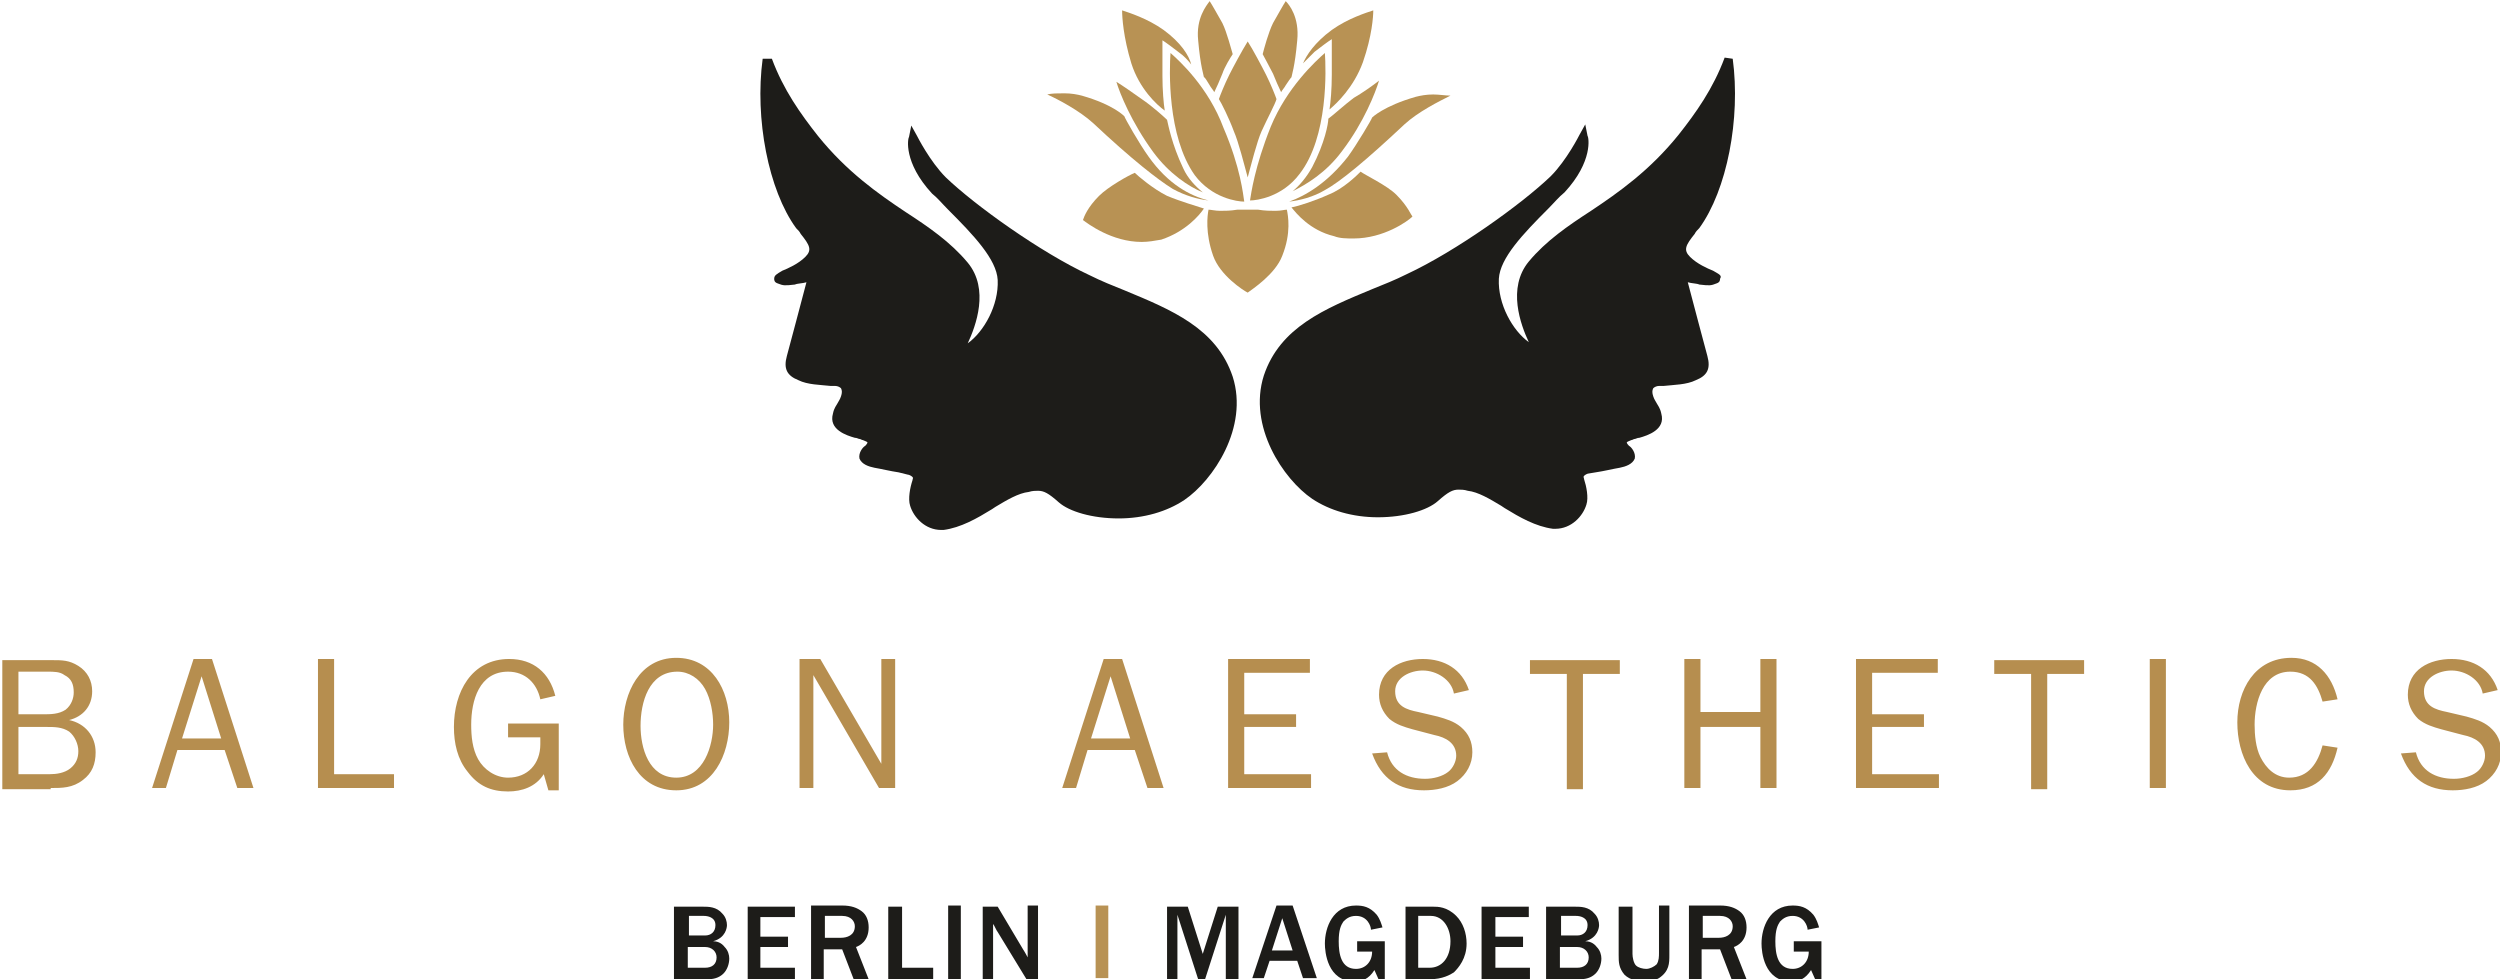
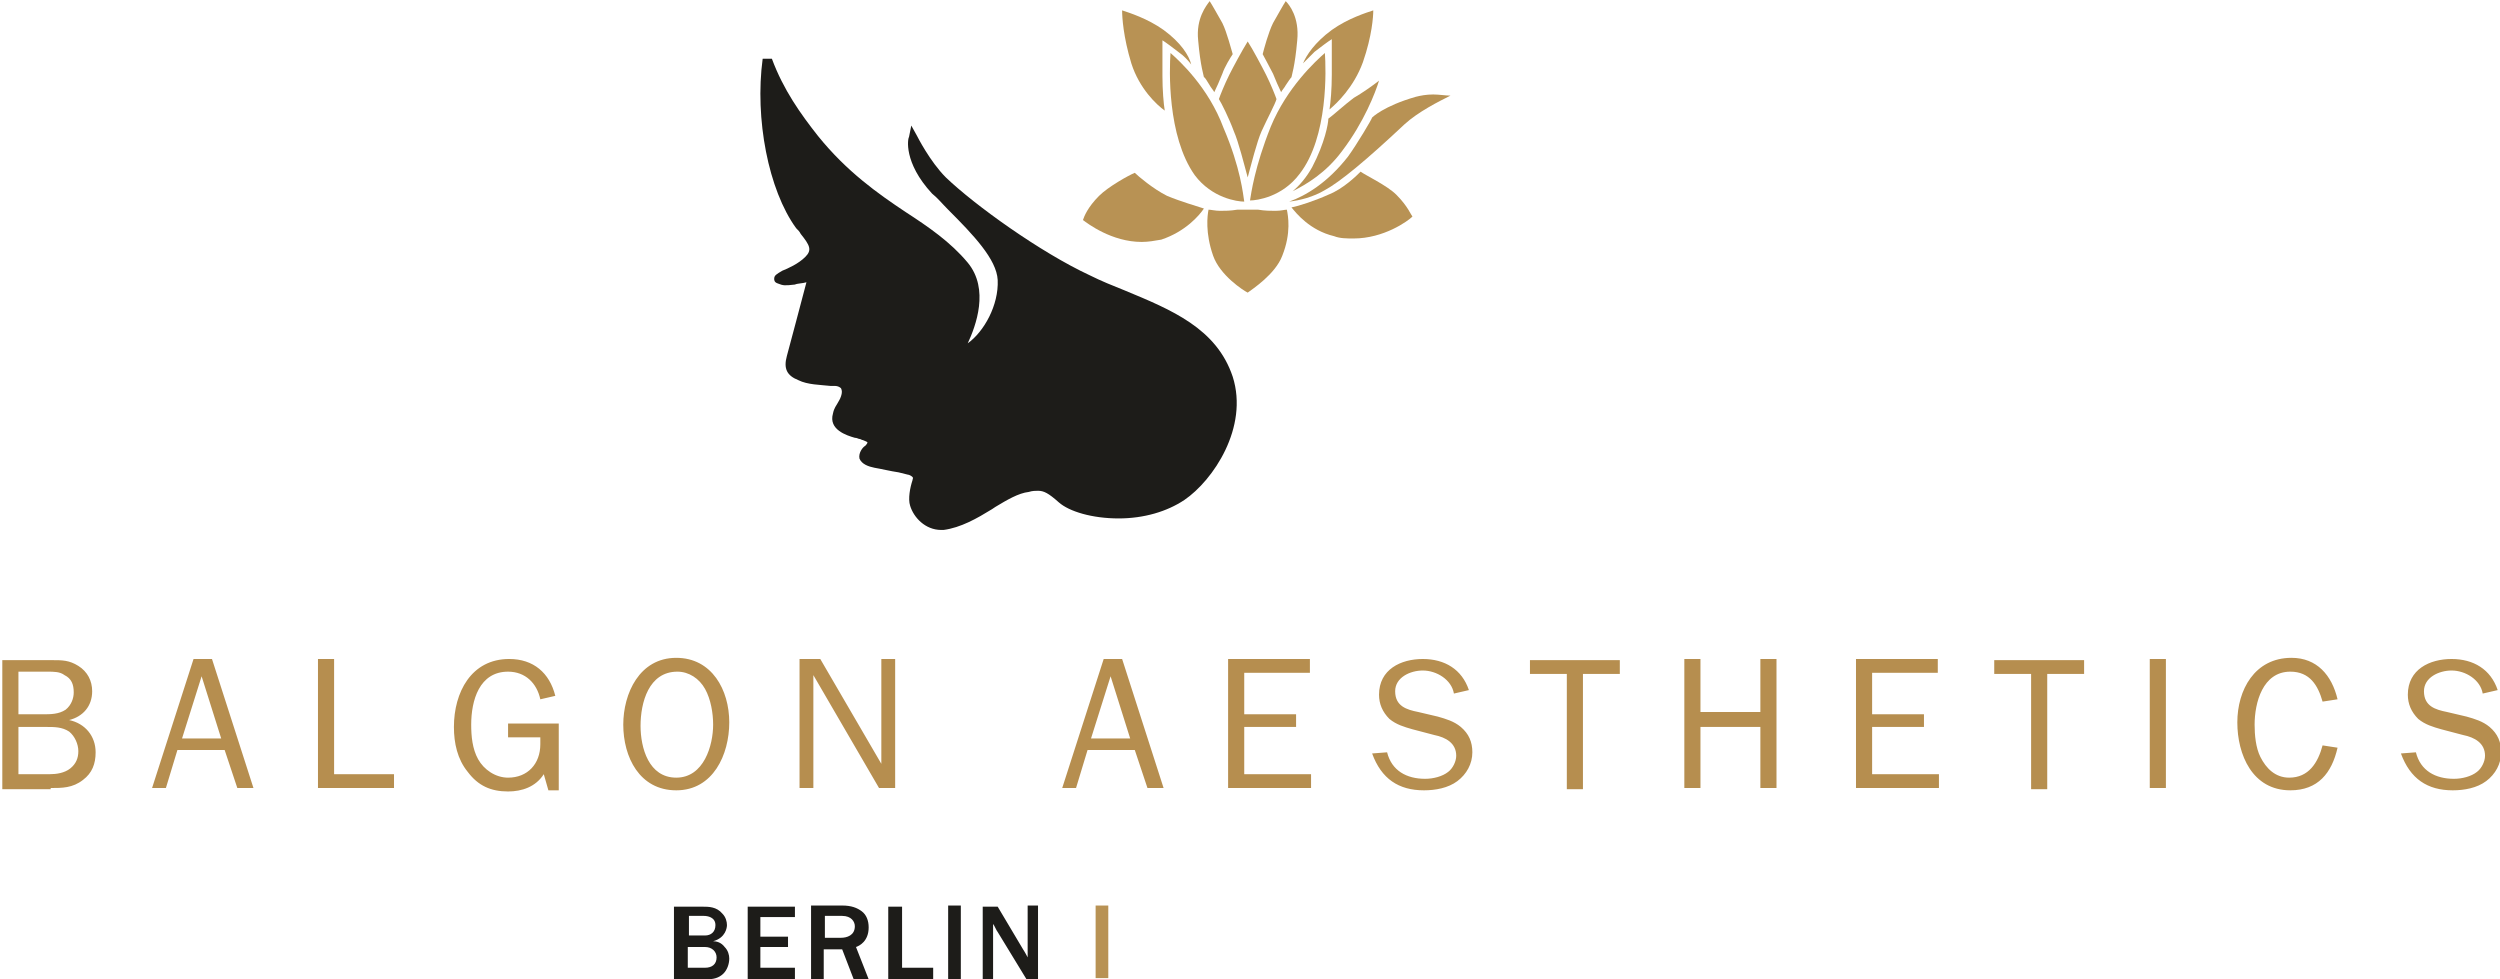
<svg xmlns="http://www.w3.org/2000/svg" xmlns:xlink="http://www.w3.org/1999/xlink" id="Ebene_1" x="0px" y="0px" viewBox="0 0 217 85" style="enable-background:new 0 0 217 85;" xml:space="preserve">
  <style type="text/css">	.Schlagschatten{fill:none;}	.Schein_x0020_nach_x0020_außen_x0020__x002D__x0020_5_x0020_Pt_x002E_{fill:none;}	.Blauer_x0020_Neonrahmen{fill:none;stroke:#8AACDA;stroke-width:7;stroke-linecap:round;stroke-linejoin:round;}	.Lichter_x0020_Chrom{fill:url(#SVGID_1_);stroke:#FFFFFF;stroke-width:0.363;stroke-miterlimit:1;}	.Jive_GS{fill:#FFDD00;}	.Alyssa_GS{fill:#A6D0E4;}	.st0{clip-path:url(#SVGID_00000005989250003883074950000017007606240856823945_);fill:#B68E4F;}	.st1{clip-path:url(#SVGID_00000005989250003883074950000017007606240856823945_);fill:#1D1C19;}	.st2{fill:#B89254;}	.st3{clip-path:url(#SVGID_00000156585872214887376720000011799677289583422880_);fill:#1D1C19;}	.st4{clip-path:url(#SVGID_00000156585872214887376720000011799677289583422880_);fill:#B89254;}</style>
  <linearGradient id="SVGID_1_" gradientUnits="userSpaceOnUse" x1="0" y1="0" x2="6.123234e-17" y2="-1">
    <stop offset="0" style="stop-color:#656565" />
    <stop offset="0.618" style="stop-color:#1B1B1B" />
    <stop offset="0.629" style="stop-color:#545454" />
    <stop offset="0.983" style="stop-color:#3E3E3E" />
  </linearGradient>
  <g>
    <defs>
      <rect id="SVGID_00000139991629015052376640000012378324518788695214_" x="0.2" y="0.1" width="216.9" height="85" />
    </defs>
    <clipPath id="SVGID_00000080925774061049284390000004847470150933985167_">
      <use xlink:href="#SVGID_00000139991629015052376640000012378324518788695214_" style="overflow:visible;" />
    </clipPath>
    <path style="clip-path:url(#SVGID_00000080925774061049284390000004847470150933985167_);fill:#B68E4F;" d="M208.4,65.4  c0.8,2.2,2.3,3.2,4.5,3.2c1,0,2.1-0.2,2.9-0.8s1.3-1.5,1.3-2.5c0-0.9-0.3-1.6-1-2.2c-0.6-0.5-1.3-0.7-2-0.9l-1.7-0.4  c-1-0.2-2-0.5-2-1.8c0-1.2,1.3-1.8,2.4-1.8c1.2,0,2.5,0.8,2.7,2l1.3-0.3c-0.6-1.8-2.1-2.7-4-2.7c-1.9,0-3.8,0.9-3.8,3.1  c0,0.8,0.3,1.5,0.9,2.1c0.6,0.5,1.3,0.7,2,0.9l1.9,0.5c1,0.2,1.9,0.7,1.9,1.8c0,0.5-0.3,1.1-0.7,1.4c-0.5,0.4-1.3,0.6-2,0.6  c-1.6,0-2.9-0.7-3.3-2.3L208.4,65.4z M201.6,64.7c-0.4,1.5-1.2,2.8-2.9,2.8c-1.2,0-2-0.8-2.5-1.8c-0.4-0.8-0.5-1.9-0.5-2.8  c0-1.9,0.7-4.6,3.1-4.6c1.7,0,2.4,1.2,2.8,2.6l1.3-0.2c-0.5-2.1-1.8-3.6-4-3.6c-3.2,0-4.7,2.8-4.7,5.6c0,2.8,1.3,5.9,4.6,5.9  c2.4,0,3.6-1.5,4.1-3.7L201.6,64.7z M188,57.2h-1.4v11.2h1.4V57.2z M177.7,58.5h3.2v-1.2h-7.8v1.2h3.2v10h1.4V58.5z M168.3,67.2  h-5.8v-4.1h4.5V62h-4.5v-3.6h5.7v-1.2h-7.1v11.2h7.2V67.2z M154.2,68.4V57.2h-1.4v4.6h-5.2v-4.6h-1.4v11.2h1.4v-5.3h5.2v5.3H154.2z   M137.4,58.5h3.2v-1.2h-7.8v1.2h3.2v10h1.4V58.5z M119.1,65.4c0.8,2.2,2.3,3.2,4.5,3.2c1,0,2.1-0.2,2.9-0.8s1.3-1.5,1.3-2.5  c0-0.9-0.3-1.6-1-2.2c-0.6-0.5-1.3-0.7-2-0.9l-1.7-0.4c-1-0.2-2-0.5-2-1.8c0-1.2,1.3-1.8,2.4-1.8c1.2,0,2.5,0.8,2.7,2l1.3-0.3  c-0.6-1.8-2.1-2.7-4-2.7c-1.9,0-3.8,0.9-3.8,3.1c0,0.8,0.3,1.5,0.9,2.1c0.6,0.5,1.3,0.7,2,0.9l1.9,0.5c1,0.2,1.9,0.7,1.9,1.8  c0,0.5-0.3,1.1-0.7,1.4c-0.5,0.4-1.3,0.6-2,0.6c-1.6,0-2.9-0.7-3.3-2.3L119.1,65.4z M113.8,67.2H108v-4.1h4.5V62H108v-3.6h5.7v-1.2  h-7.1v11.2h7.2V67.2z M98.1,64.1h-3.4l1.7-5.4L98.1,64.1z M97.4,57.2h-1.6l-3.6,11.2h1.2l1-3.3h4.1l1.1,3.3h1.4L97.4,57.2z   M77.7,57.2h-1.2v9.1l-5.3-9.1h-1.8v11.2h1.2v-9.8l5.7,9.8h1.4V57.2z M58.7,67.5c-2.4,0-3.1-2.6-3.1-4.5c0-2,0.7-4.7,3.2-4.7  c1,0,1.9,0.6,2.4,1.5c0.5,0.9,0.7,2.1,0.7,3.1C61.9,64.7,61.1,67.5,58.7,67.5 M58.7,68.6c3.2,0,4.6-3.1,4.6-5.9  c0-2.8-1.5-5.6-4.6-5.6c-3.2,0-4.6,3.1-4.6,5.8C54.1,65.7,55.5,68.6,58.7,68.6 M48.3,62.8h-4.2V64h2.8v0.6c0,1.7-1.1,2.9-2.8,2.9  c-1.1,0-2.1-0.7-2.6-1.6c-0.5-0.9-0.6-2-0.6-3c0-2.1,0.7-4.6,3.2-4.6c1.5,0,2.5,1,2.8,2.4l1.3-0.3c-0.5-2-1.9-3.2-4-3.2  c-3.3,0-4.8,2.9-4.8,5.9c0,1.4,0.3,2.8,1.2,3.9c0.9,1.2,2,1.7,3.5,1.7c1.2,0,2.4-0.4,3.1-1.5l0.4,1.4h0.9V62.8z M34.2,67.2H29v-10  h-1.4v11.2h6.6V67.2z M19.2,64.1h-3.4l1.7-5.4L19.2,64.1z M18.4,57.2h-1.6l-3.6,11.2h1.2l1-3.3h4.1l1.1,3.3H22L18.4,57.2z   M4.4,68.4c1,0,1.9,0,2.8-0.7c0.8-0.6,1.1-1.4,1.1-2.4c0-1.4-0.9-2.5-2.3-2.8v0c1.2-0.3,2-1.2,2-2.5c0-0.9-0.4-1.7-1.2-2.2  c-0.8-0.5-1.4-0.5-2.3-0.5H0.2v11.2H4.4z M1.6,62v-3.7h2.5c0.6,0,1.1,0,1.5,0.3c0.6,0.3,0.8,0.8,0.8,1.5c0,0.5-0.2,1.1-0.7,1.5  c-0.6,0.4-1.3,0.4-2,0.4H1.6z M1.6,67.2v-4.1h2.5c0.6,0,1.3,0,1.9,0.4c0.5,0.4,0.8,1.1,0.8,1.7c0,0.6-0.2,1.1-0.7,1.5  c-0.5,0.4-1.2,0.5-1.8,0.5H1.6z" />
-     <path style="clip-path:url(#SVGID_00000080925774061049284390000004847470150933985167_);fill:#1D1C19;" d="M158.1,81.7h-2.4v0.9  h1.3c0,0.9-0.6,1.5-1.4,1.5c-1.3,0-1.5-1.3-1.5-2.4c0-1,0.2-1.4,0.4-1.7c0.2-0.2,0.5-0.5,1.1-0.5c1,0,1.3,0.9,1.3,1.2l1-0.2  c-0.1-0.3-0.2-0.7-0.5-1.1c-0.6-0.7-1.2-0.8-1.8-0.8c-2,0-2.7,1.9-2.7,3.3c0,0.7,0.2,3.3,2.6,3.3c0.6,0,1.2-0.2,1.7-1l0.4,0.9h0.5  V81.7z M147.8,79.5h1.5c0.8,0,1.1,0.5,1.1,0.9c0,0.8-0.7,1-1.2,1h-1.4V79.5z M151.6,85l-1.1-2.8c0.3-0.1,1.1-0.5,1.1-1.7  c0-0.6-0.2-1.1-0.6-1.4c-0.4-0.3-0.9-0.5-1.7-0.5h-2.7V85h1.1v-2.6h1.6l1,2.6H151.6z M144.9,78.6H144v4.1c0,0.3,0,0.7-0.2,1  c-0.2,0.2-0.6,0.4-0.9,0.4c-0.3,0-0.7-0.1-0.9-0.3c-0.2-0.2-0.3-0.7-0.3-1v-4.1h-1.2v4.2c0,0.6,0,1.1,0.5,1.7  c0.5,0.5,1.3,0.6,1.7,0.6c0.2,0,0.8,0,1.3-0.3c0.9-0.6,0.9-1.3,0.9-2V78.6z M135.4,79.5h1.4c0.3,0,1,0.1,1,0.8  c0,0.6-0.4,0.9-0.9,0.9h-1.4V79.5z M135.4,82.2h1.5c0.6,0,1,0.4,1,0.9c0,0.6-0.4,0.9-1,0.9h-1.5V82.2z M134.3,85h2.8  c0.5,0,1-0.1,1.4-0.5c0.3-0.3,0.5-0.8,0.5-1.3c0-0.3-0.1-0.7-0.4-1c-0.3-0.4-0.7-0.5-1-0.5c1.1-0.3,1.2-1.2,1.2-1.4  c0-0.3-0.1-0.7-0.4-1c-0.5-0.6-1.2-0.6-1.7-0.6h-2.5V85z M132.8,85v-1h-3v-1.8h2.4v-0.9h-2.4v-1.7h2.9v-0.9h-4.1V85H132.8z   M123.1,79.5h1.1c1.1,0,1.7,1.1,1.7,2.2c0,1.5-0.8,2.3-1.8,2.3h-1V79.5z M122,85h2.1c1.1,0,1.8-0.4,2.1-0.6  c0.4-0.4,1.1-1.2,1.1-2.5c0-0.9-0.3-1.8-0.9-2.4c-0.8-0.8-1.6-0.8-2-0.8H122V85z M120.2,81.7h-2.4v0.9h1.3c0,0.9-0.6,1.5-1.4,1.5  c-1.3,0-1.5-1.3-1.5-2.4c0-1,0.2-1.4,0.4-1.7c0.2-0.2,0.5-0.5,1.1-0.5c1,0,1.3,0.9,1.3,1.2l1-0.2c-0.1-0.3-0.2-0.7-0.5-1.1  c-0.6-0.7-1.2-0.8-1.8-0.8c-2,0-2.7,1.9-2.7,3.3c0,0.7,0.2,3.3,2.6,3.3c0.6,0,1.2-0.2,1.7-1l0.4,0.9h0.5V81.7z M110.4,82.5l0.9-2.8  l0.9,2.8H110.4z M112.2,78.6h-1.4l-2.1,6.3h1l0.5-1.5h2.4l0.5,1.5h1.2L112.2,78.6z M107.5,85v-6.3h-1.8l-1.3,4.1l-1.3-4.1h-1.8V85  h0.9v-5.6l1.8,5.6h0.6l1.8-5.6V85H107.5z" />
  </g>
  <rect x="95.1" y="78.6" class="st2" width="1.1" height="6.3" />
  <g>
    <defs>
      <rect id="SVGID_00000091717833909128257000000011526678343086156428_" x="0.2" y="0.1" width="216.9" height="85" />
    </defs>
    <clipPath id="SVGID_00000013911532973447276250000012872033238526604991_">
      <use xlink:href="#SVGID_00000091717833909128257000000011526678343086156428_" style="overflow:visible;" />
    </clipPath>
    <path style="clip-path:url(#SVGID_00000013911532973447276250000012872033238526604991_);fill:#1D1C19;" d="M90.1,78.6h-0.9v4.5  c-0.2-0.4-0.4-0.7-0.4-0.7l-2.2-3.7h-1.3V85h0.9v-4.8c0.1,0.1,0.3,0.6,0.4,0.7l2.5,4.1h1V78.6z M83.4,78.6h-1.1V85h1.1V78.6z   M81,85v-1h-2.7v-5.3h-1.2V85H81z M71.6,79.5h1.5c0.8,0,1.1,0.5,1.1,0.9c0,0.8-0.7,1-1.2,1h-1.4V79.5z M75.4,85l-1.1-2.8  c0.3-0.1,1.1-0.5,1.1-1.7c0-0.6-0.2-1.1-0.6-1.4c-0.4-0.3-0.9-0.5-1.7-0.5h-2.7V85h1.1v-2.6h1.6l1,2.6H75.4z M69,85v-1h-3v-1.8h2.4  v-0.9H66v-1.7H69v-0.9h-4.1V85H69z M59.7,79.5h1.4c0.3,0,1,0.1,1,0.8c0,0.6-0.4,0.9-0.9,0.9h-1.4V79.5z M59.7,82.2h1.5  c0.6,0,1,0.4,1,0.9c0,0.6-0.4,0.9-1,0.9h-1.5V82.2z M58.6,85h2.8c0.5,0,1-0.1,1.4-0.5c0.3-0.3,0.5-0.8,0.5-1.3c0-0.3-0.1-0.7-0.4-1  c-0.3-0.4-0.7-0.5-1-0.5c1.1-0.3,1.2-1.2,1.2-1.4c0-0.3-0.1-0.7-0.4-1c-0.5-0.6-1.2-0.6-1.7-0.6h-2.5V85z" />
-     <path style="clip-path:url(#SVGID_00000013911532973447276250000012872033238526604991_);fill:#1D1C19;" d="M148.7,23.5  c-0.5-0.2-1.4-0.6-2-1.2c-0.6-0.6-0.4-1,0.4-2c0.1-0.2,0.2-0.3,0.4-0.5c2.4-3.3,3.6-9.5,2.9-14.7l-0.7-0.1c-1,2.7-2.5,4.8-4,6.7  c-2.5,3.1-5.2,5-7.6,6.6c-2,1.3-3.9,2.6-5.4,4.4c-1.9,2.3-0.7,5.5,0,7c-1.4-1-2.7-3.3-2.6-5.5c0.1-1.8,2.1-3.9,4.3-6.1  c0.5-0.5,0.9-1,1.4-1.4c2.5-2.7,2.1-4.8,2-4.9l-0.2-1l-0.5,0.9c0,0-1.1,2.2-2.5,3.6c-2.5,2.4-8.2,6.5-12.5,8.5c-1,0.5-2,0.9-3,1.3  c-4.1,1.7-8,3.3-9.4,7.5c-1.4,4.4,1.7,9,4.2,10.7c1.5,1,3.5,1.6,5.7,1.6c2.3,0,4.3-0.6,5.2-1.4c0.9-0.8,1.3-1,1.8-1  c0.2,0,0.5,0,0.8,0.1c0.9,0.1,1.9,0.7,2.9,1.3l0.3,0.2c1.3,0.8,2.7,1.6,4.2,1.8c0.1,0,0.1,0,0.2,0c1.4,0,2.4-1.1,2.7-2.1  c0.2-0.6,0-1.6-0.2-2.2c0-0.1-0.1-0.2,0-0.3c0.1-0.1,0.3-0.2,0.4-0.2l0.6-0.1c0.7-0.1,1.5-0.3,2.1-0.4c0.5-0.1,1.1-0.3,1.3-0.8  c0.1-0.5-0.3-1-0.5-1.1c-0.2-0.2-0.2-0.3-0.2-0.3c0.1-0.1,0.2-0.1,0.4-0.2c0.1,0,0.2-0.1,0.3-0.1c0.1,0,0.2-0.1,0.4-0.1  c0.7-0.2,2.3-0.7,1.9-2.1c-0.1-0.5-0.3-0.7-0.4-0.9c-0.1-0.2-0.2-0.3-0.3-0.6c-0.1-0.3-0.1-0.5,0-0.7c0.1-0.1,0.3-0.2,0.5-0.2  l0.4,0c0.9-0.1,2-0.1,2.8-0.5c1-0.4,1.3-1,1-2.1c-0.2-0.7-1.3-4.9-1.7-6.4c0.3,0.1,0.8,0.1,1,0.2c0.9,0.1,1,0.1,1.5-0.1  c0.3-0.1,0.3-0.3,0.3-0.4C149.5,23.9,149.2,23.8,148.7,23.5" />
    <path style="clip-path:url(#SVGID_00000013911532973447276250000012872033238526604991_);fill:#1D1C19;" d="M67.9,23.5  c0.5-0.2,1.4-0.6,2-1.2c0.6-0.6,0.4-1-0.4-2c-0.1-0.2-0.2-0.3-0.4-0.5c-2.4-3.3-3.6-9.5-2.9-14.7L67,5.1c1,2.7,2.5,4.8,4,6.7  c2.5,3.1,5.2,5,7.6,6.6c2,1.3,3.9,2.6,5.4,4.4c1.9,2.3,0.7,5.5,0,7c1.4-1,2.7-3.3,2.6-5.5c-0.1-1.8-2.1-3.9-4.3-6.1  c-0.5-0.5-0.9-1-1.4-1.4c-2.5-2.7-2.1-4.8-2-4.9l0.2-1l0.5,0.9c0,0,1.1,2.2,2.5,3.6c2.5,2.4,8.2,6.5,12.5,8.5c1,0.5,2,0.9,3,1.3  c4.1,1.7,8,3.3,9.4,7.5c1.4,4.4-1.7,9-4.2,10.7c-1.5,1-3.5,1.6-5.7,1.6c-2.3,0-4.3-0.6-5.2-1.4c-0.9-0.8-1.3-1-1.8-1  c-0.2,0-0.5,0-0.8,0.1c-0.9,0.1-1.9,0.7-2.9,1.3l-0.3,0.2c-1.3,0.8-2.7,1.6-4.2,1.8c-0.1,0-0.1,0-0.2,0c-1.4,0-2.4-1.1-2.7-2.1  c-0.2-0.6,0-1.6,0.2-2.2c0-0.1,0.1-0.2,0-0.3c-0.1-0.1-0.3-0.2-0.4-0.2L78,41c-0.7-0.1-1.5-0.3-2.1-0.4c-0.5-0.1-1.1-0.3-1.3-0.8  c-0.1-0.5,0.3-1,0.5-1.1c0.2-0.2,0.2-0.3,0.2-0.3c-0.1-0.1-0.2-0.1-0.4-0.2c-0.1,0-0.2-0.1-0.3-0.1c-0.1,0-0.2-0.1-0.4-0.1  c-0.7-0.2-2.3-0.7-1.9-2.1c0.1-0.5,0.3-0.7,0.4-0.9c0.1-0.2,0.2-0.3,0.3-0.6c0.1-0.3,0.1-0.5,0-0.7c-0.1-0.1-0.3-0.2-0.5-0.2  l-0.4,0c-0.9-0.1-2-0.1-2.8-0.5c-1-0.4-1.3-1-1-2.1c0.2-0.7,1.3-4.9,1.7-6.4c-0.3,0.1-0.8,0.1-1,0.2c-0.9,0.1-1,0.1-1.5-0.1  c-0.3-0.1-0.3-0.3-0.3-0.4C67.2,23.9,67.4,23.8,67.9,23.5" />
    <path style="clip-path:url(#SVGID_00000013911532973447276250000012872033238526604991_);fill:#B89254;" d="M109.9,6.5  c-0.3-0.6-1.2-2.3-1.6-2.9c-0.5,0.8-1.3,2.3-1.6,2.9c-0.4,0.8-0.8,1.8-0.9,2.1c0.2,0.3,0.9,1.7,1.3,2.8c0.4,0.9,0.9,2.9,1.2,4  c0.3-1.1,0.8-3.1,1.2-4c0.5-1.1,1.2-2.4,1.3-2.8C110.7,8.3,110.3,7.3,109.9,6.5" />
    <path style="clip-path:url(#SVGID_00000013911532973447276250000012872033238526604991_);fill:#B89254;" d="M115,4.6  c-0.8,0.7-3.3,3-4.7,6.4c-1.4,3.5-1.7,5.8-1.8,6.4c0.6,0,2.8-0.3,4.3-2.3C115.3,11.9,115.1,6,115,4.6" />
    <path style="clip-path:url(#SVGID_00000013911532973447276250000012872033238526604991_);fill:#B89254;" d="M110.5,2  c-0.4,0.8-0.8,2.3-0.9,2.7c0.1,0.2,0.6,1.1,0.9,1.7c0.2,0.5,0.5,1.2,0.7,1.6c0.1-0.2,0.3-0.4,0.4-0.6c0.2-0.3,0.4-0.6,0.5-0.7  c0-0.1,0.3-0.9,0.5-3.2c0.2-2-0.7-3.1-1-3.4C111.4,0.4,110.9,1.3,110.5,2" />
    <path style="clip-path:url(#SVGID_00000013911532973447276250000012872033238526604991_);fill:#B89254;" d="M121.2,16.9  c-0.8-0.8-2.7-1.7-3.1-2c-0.3,0.3-1.5,1.5-2.8,2c-1.1,0.5-2.6,1-3.2,1.1c0.4,0.5,1.6,2,3.7,2.5c0.5,0.2,1.1,0.2,1.7,0.2  c2.6,0,4.7-1.5,5.1-1.9C122.5,18.7,122.2,17.9,121.2,16.9" />
    <path style="clip-path:url(#SVGID_00000013911532973447276250000012872033238526604991_);fill:#B89254;" d="M104.5,18.1  c-0.6-0.2-2-0.6-3.2-1.1c-1.2-0.6-2.5-1.7-2.8-2c-0.5,0.2-2.3,1.2-3.1,2c-1,1-1.3,1.8-1.4,2.1c0.4,0.3,2.5,1.9,5.1,1.9  c0.6,0,1.1-0.1,1.7-0.2C102.9,20.1,104.1,18.7,104.5,18.1" />
    <path style="clip-path:url(#SVGID_00000013911532973447276250000012872033238526604991_);fill:#B89254;" d="M111.7,18.2  c-0.2,0-0.5,0.1-1,0.1c-0.4,0-0.9,0-1.5-0.1c-0.2,0-0.7,0-0.9,0l0,0h0h0c-0.2,0-0.7,0-0.9,0c-0.6,0.1-1.1,0.1-1.5,0.1  c-0.4,0-0.8-0.1-1-0.1c-0.1,0.5-0.3,2,0.4,4c0.6,1.7,2.6,3,3,3.2c0.4-0.3,2.4-1.6,3-3.2C112.1,20.2,111.8,18.7,111.7,18.2" />
    <path style="clip-path:url(#SVGID_00000013911532973447276250000012872033238526604991_);fill:#B89254;" d="M119.7,7  c-0.5,0.4-1.5,1.1-2.2,1.5c-0.8,0.6-1.9,1.6-2.2,1.8c0,0.4-0.3,2.1-1.4,4.2c-0.5,0.9-1.1,1.6-1.7,2.1c1.2-0.6,2.9-1.6,4.3-3.5  C118.4,10.6,119.4,8,119.7,7" />
    <path style="clip-path:url(#SVGID_00000013911532973447276250000012872033238526604991_);fill:#B89254;" d="M125.9,8.3  c-0.4,0-1-0.1-1.5-0.1c-0.6,0-1.1,0.1-1.5,0.2c-2.8,0.8-3.8,1.8-3.8,1.8c0,0.1-1.3,2.3-2.1,3.4c-1.8,2.3-3.7,3.4-5.1,3.9  c0.9-0.1,2.1-0.4,3.1-1c1.3-0.7,3.6-2.6,6.9-5.7C123.1,9.7,124.9,8.8,125.9,8.3" />
    <path style="clip-path:url(#SVGID_00000013911532973447276250000012872033238526604991_);fill:#B89254;" d="M119.2,0.9  c-0.6,0.2-2.2,0.7-3.6,1.7c-1.5,1.1-2.2,2.2-2.5,2.9c0.3-0.3,0.8-0.8,1-1c0.5-0.4,1.2-0.9,1.2-0.9l0.3-0.2l0,0.3c0,0,0,1.4,0,2.8  c0,1.2-0.1,2.4-0.2,3c0.6-0.5,2.1-1.9,2.9-4.1C119.1,3.1,119.2,1.4,119.2,0.9" />
    <path style="clip-path:url(#SVGID_00000013911532973447276250000012872033238526604991_);fill:#B89254;" d="M101.6,4.6  c-0.1,1.4-0.3,7.2,2.1,10.6c1.5,2,3.7,2.3,4.3,2.3c-0.1-0.6-0.3-2.9-1.8-6.4C104.9,7.6,102.4,5.3,101.6,4.6" />
    <path style="clip-path:url(#SVGID_00000013911532973447276250000012872033238526604991_);fill:#B89254;" d="M105,7.4  c0.1,0.2,0.3,0.4,0.4,0.6c0.2-0.4,0.5-1.1,0.7-1.6c0.2-0.6,0.7-1.4,0.9-1.7c-0.1-0.3-0.5-1.9-0.9-2.7c-0.4-0.7-0.9-1.6-1.1-1.9  c-0.3,0.4-1.2,1.5-1,3.4c0.2,2.3,0.5,3.1,0.5,3.2C104.6,6.7,104.8,7.1,105,7.4" />
-     <path style="clip-path:url(#SVGID_00000013911532973447276250000012872033238526604991_);fill:#B89254;" d="M102.7,14.6  c-1-2.1-1.3-3.8-1.4-4.2c-0.2-0.2-1.3-1.2-2.2-1.8c-0.7-0.5-1.7-1.2-2.2-1.5c0.3,1,1.3,3.5,3.2,6.1c1.4,1.9,3.1,3,4.3,3.5  C103.8,16.2,103.1,15.5,102.7,14.6" />
-     <path style="clip-path:url(#SVGID_00000013911532973447276250000012872033238526604991_);fill:#B89254;" d="M99.7,13.6  c-0.8-1.1-2.1-3.4-2.1-3.5c0,0-0.9-1-3.7-1.8c-0.4-0.1-0.9-0.2-1.5-0.2c-0.6,0-1.1,0-1.5,0.1c0.9,0.4,2.8,1.4,4,2.5  c3.3,3.1,5.6,4.9,6.9,5.7c1.1,0.6,2.2,0.9,3.1,1C103.3,17,101.4,16,99.7,13.6" />
    <path style="clip-path:url(#SVGID_00000013911532973447276250000012872033238526604991_);fill:#B89254;" d="M101,2.6  c-1.4-1-3-1.5-3.6-1.7c0,0.6,0.1,2.3,0.8,4.6c0.7,2.2,2.2,3.6,2.9,4.1c-0.1-0.6-0.2-1.8-0.2-3c0-1.4,0-2.8,0-2.8l0-0.3l0.3,0.2  c0,0,0.7,0.5,1.2,0.9c0.3,0.2,0.7,0.6,1,1C103.2,4.8,102.5,3.7,101,2.6" />
  </g>
</svg>